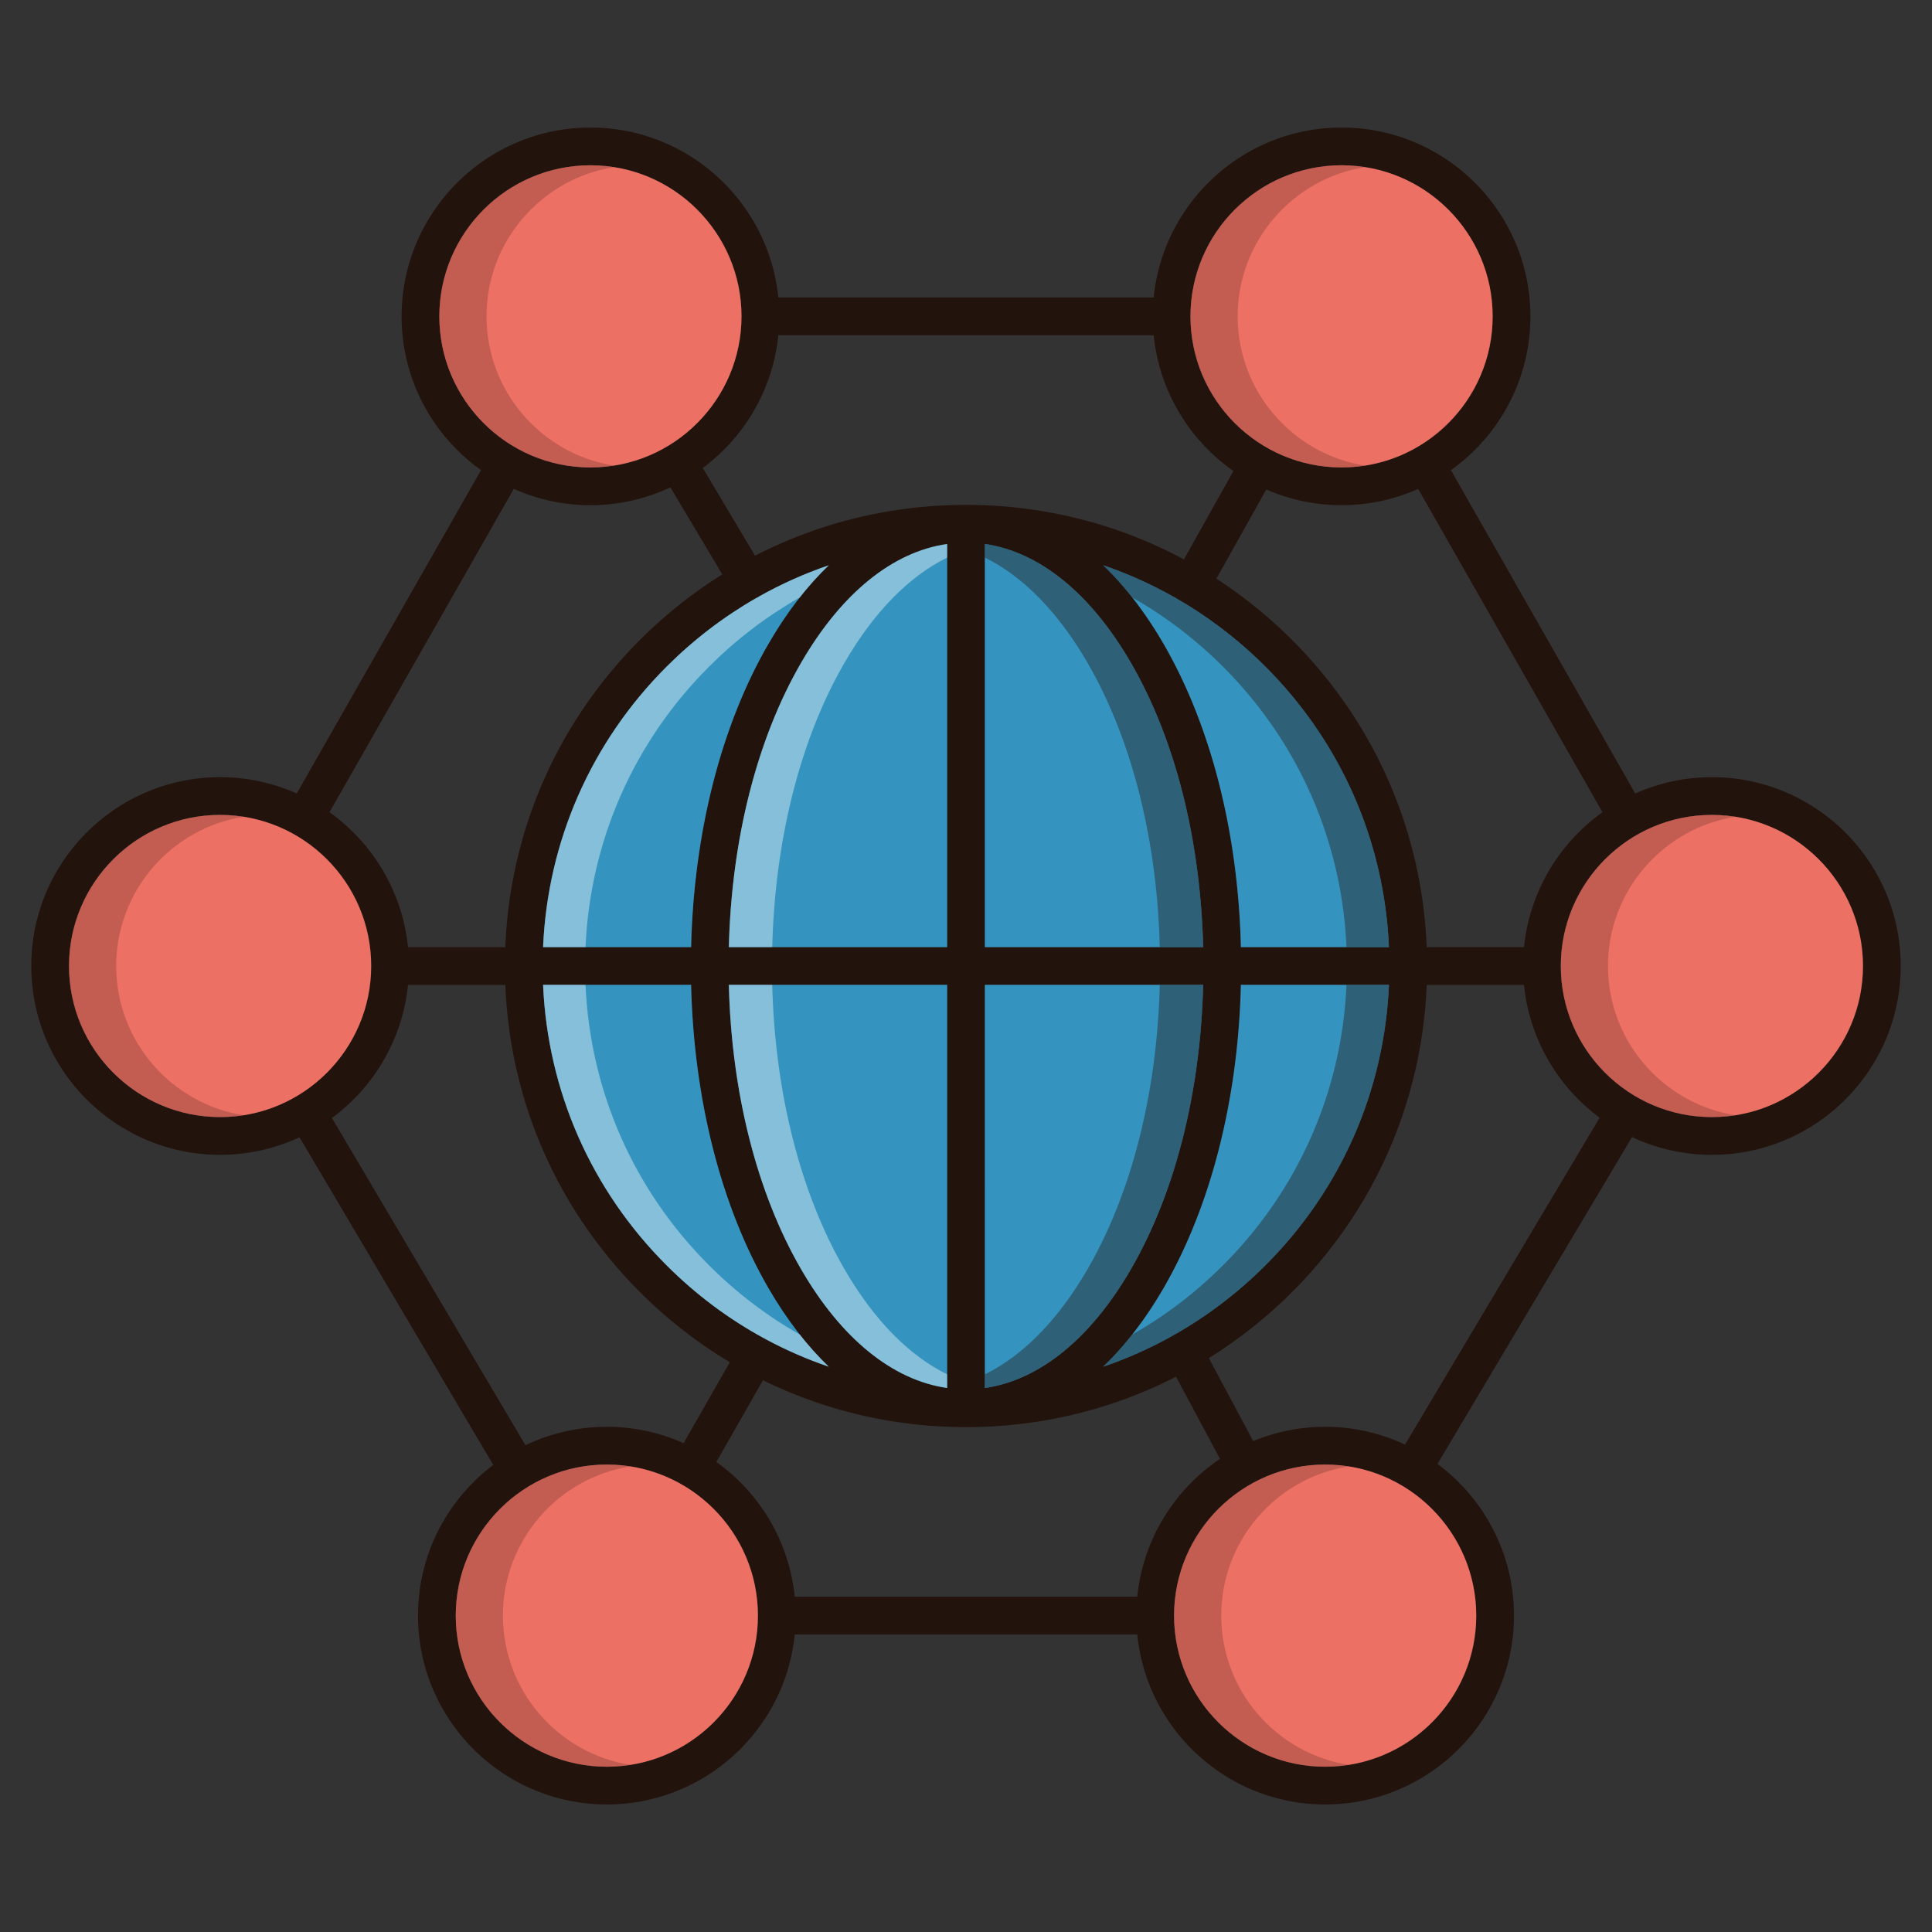
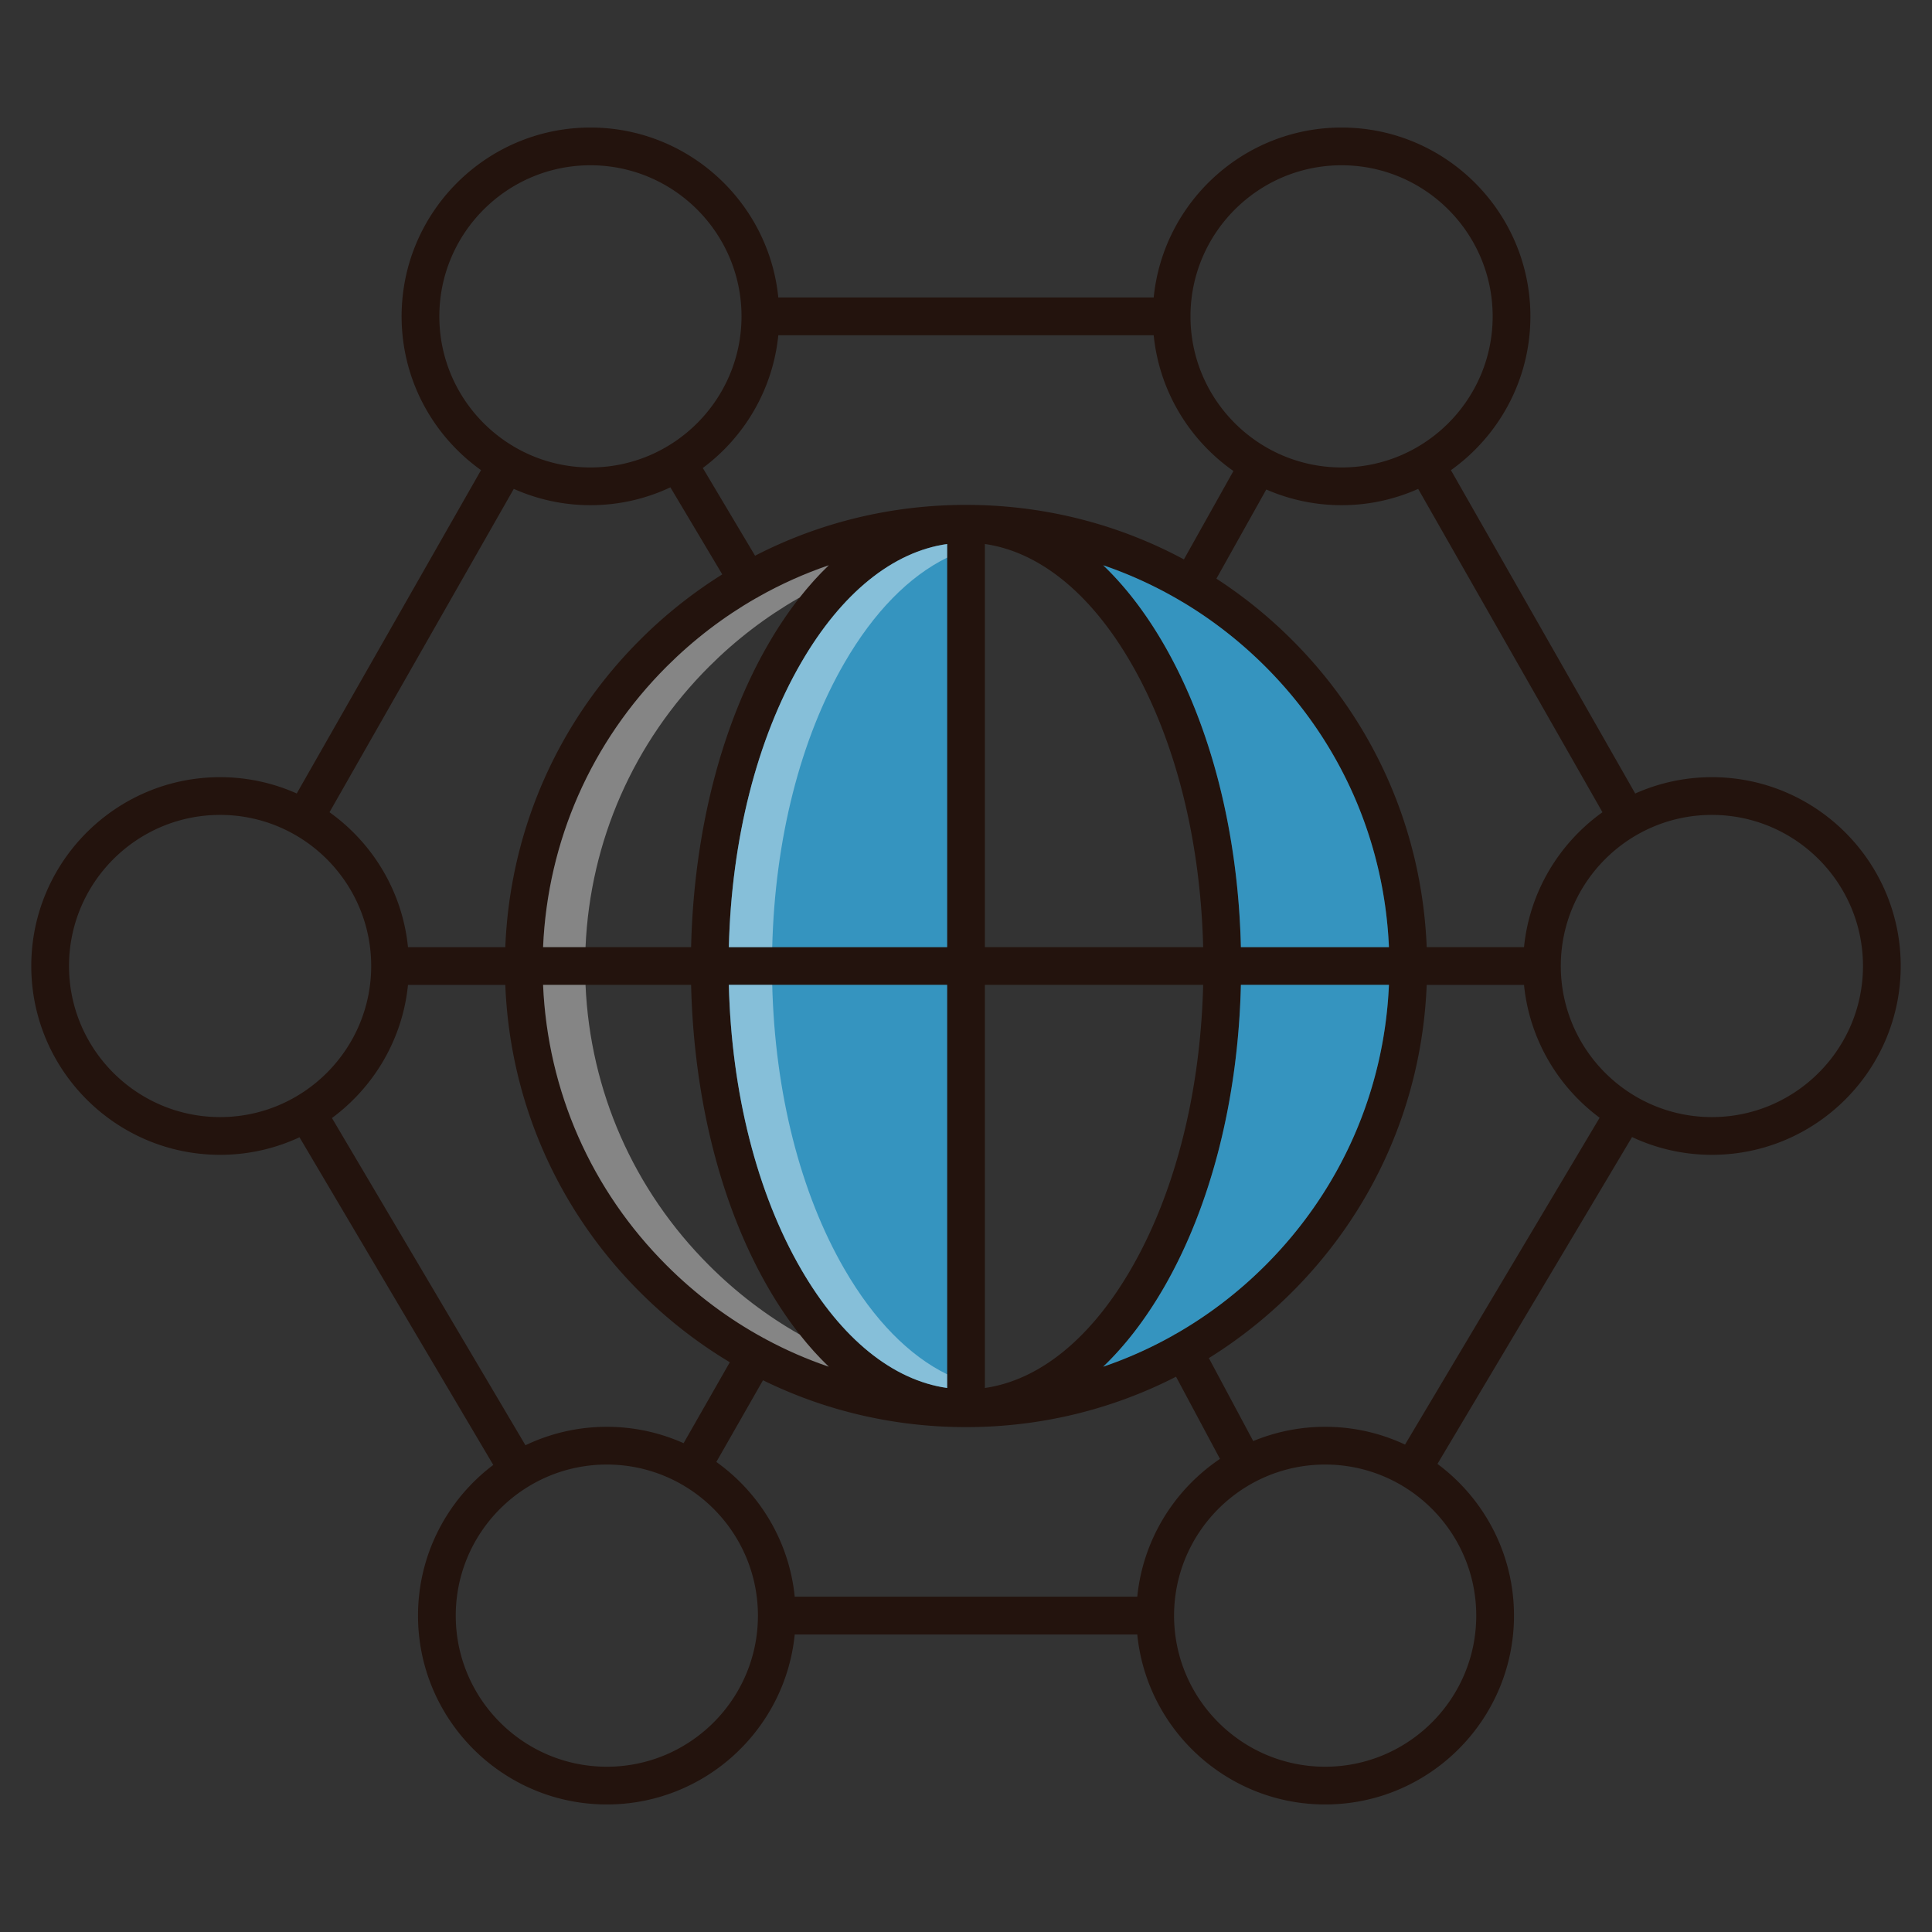
<svg xmlns="http://www.w3.org/2000/svg" t="1582190155398" class="icon" viewBox="0 0 1024 1024" version="1.1" p-id="5947" width="200" height="200">
  <rect x="0" y="0" width="1024" height="1024" fill="#333333" stroke="none" />
  <defs>
    <style type="text/css" />
  </defs>
  <path d="M907.34 411.92c-14.46 0-28.2 3.1-40.64 8.66l-97.68-171.38c25.46-18.16 42.12-47.92 42.12-81.52 0-55.2-44.88-100.08-100.08-100.08-51.8 0-94.54 39.56-99.58 90.08h-198.96c-5.04-50.52-47.78-90.08-99.58-90.08-55.18 0-100.08 44.88-100.08 100.08 0 33.58 16.64 63.34 42.1 81.5l-97.68 171.38a99.458 99.458 0 0 0-40.62-8.64c-55.2 0-100.08 44.9-100.08 100.08s44.88 100.08 100.08 100.08c15.02 0 29.28-3.34 42.08-9.3l102.7 173.66c-24.22 18.28-39.88 47.28-39.88 79.88 0 55.18 44.88 100.08 100.08 100.08 51.82 0 94.56-39.58 99.58-90.1h181.56c5.02 50.52 47.76 90.1 99.58 90.1 55.2 0 100.08-44.9 100.08-100.08 0-32.92-15.96-62.16-40.56-80.42l103.14-173.24a99.28 99.28 0 0 0 42.32 9.42c55.2 0 100.08-44.9 100.08-100.08s-44.88-100.08-100.08-100.08z m-58 18.58c-22.88 16.36-38.64 42.06-41.58 71.52h-51.58c-2.46-61.56-27.56-119.06-71.36-162.84-12.36-12.34-25.8-23.2-40.1-32.48l26.44-47.26a99.574 99.574 0 0 0 39.9 8.32c14.46 0 28.18-3.1 40.6-8.64l97.68 171.38zM637.7 522c-1.42 57.1-14.88 110.3-38.3 150.72-21.34 36.84-48.52 58.8-77.4 62.94V522h115.7zM522 502V288.34c28.88 4.14 56.06 26.1 77.4 62.94 23.42 40.42 36.88 93.62 38.3 150.72H522z m94.7 180.76c25.14-43.4 39.56-100.16 41-160.76h78.46c-2.44 56.2-25.48 108.66-65.48 148.66-14.42 14.4-30.42 26.6-47.64 36.42-0.12 0.06-0.26 0.1-0.38 0.16-0.22 0.12-0.38 0.28-0.6 0.4-11.92 6.74-24.4 12.32-37.34 16.74 11.64-11.16 22.4-25.1 31.98-41.62z m41-180.76c-1.44-60.6-15.86-117.36-41-160.76-9.58-16.54-20.34-30.48-31.98-41.64a221.9 221.9 0 0 1 41.36 19.08c0.12 0.06 0.22 0.16 0.34 0.22 0.12 0.08 0.24 0.12 0.36 0.18 15.8 9.44 30.54 20.9 43.9 34.24 40 40 63.04 92.48 65.48 148.68h-78.46z m53.36-414.4c44.16 0 80.08 35.92 80.08 80.08s-35.92 80.08-80.08 80.08c-44.14 0-80.08-35.92-80.08-80.08s35.94-80.08 80.08-80.08z m-99.58 90.08c2.98 29.72 19 55.64 42.26 71.96l-26.24 46.86c-35.1-18.88-74.52-28.9-115.5-28.9-39.54 0-77.64 9.34-111.8 26.94l-27.7-46.5c22.04-16.38 37.14-41.6 40.02-70.36h198.96zM366.3 522c1.44 60.6 15.84 117.36 41 160.76 9.58 16.52 20.34 30.48 31.98 41.62-11.54-3.92-22.72-8.8-33.44-14.58-0.14-0.08-0.24-0.18-0.38-0.26-0.18-0.1-0.38-0.16-0.58-0.26-18.7-10.18-36.06-23.12-51.56-38.62-40.02-39.98-63.04-92.46-65.48-148.66h78.46z m-78.46-20c2.44-56.2 25.46-108.68 65.48-148.68 14.34-14.32 30.26-26.46 47.36-36.26 0.34-0.16 0.68-0.32 1-0.5 0.14-0.1 0.24-0.2 0.38-0.28 11.88-6.7 24.34-12.28 37.22-16.68-11.64 11.16-22.4 25.1-31.98 41.64-25.16 43.4-39.56 100.16-41 160.76h-78.46z m136.76 170.72c-23.42-40.42-36.88-93.62-38.3-150.72H502v213.66c-28.88-4.14-56.06-26.1-77.4-62.94zM386.3 502c1.42-57.1 14.88-110.3 38.3-150.72 21.34-36.84 48.52-58.82 77.4-62.94V502h-115.7zM232.86 167.68c0-44.16 35.92-80.08 80.08-80.08 44.14 0 80.06 35.9 80.08 80.06v0.02c-0.02 22.08-9 42.1-23.5 56.6s-34.52 23.48-56.58 23.48c-44.16 0-80.08-35.92-80.08-80.08z m39.46 91.42a99.47 99.47 0 0 0 40.62 8.66c15.14 0 29.5-3.4 42.38-9.46l27.5 46.14a246.49 246.49 0 0 0-43.64 34.74c-43.8 43.78-68.9 101.28-71.36 162.84h-51.58c-2.94-29.46-18.7-55.18-41.6-71.52l97.68-171.4zM116.66 592.08c-44.16 0-80.08-35.92-80.08-80.08s35.92-80.08 80.08-80.08S196.74 467.84 196.74 512s-35.92 80.08-80.08 80.08z m59.28 0.5c22.18-16.38 37.42-41.68 40.3-70.56h51.58c2.46 61.54 27.58 119.02 71.36 162.8 14.5 14.48 30.5 26.94 47.64 37.2l-24.5 42.9a99.44 99.44 0 0 0-40.68-8.68c-15.44 0-30.06 3.52-43.14 9.78l-102.56-173.44z m145.7 343.82c-44.16 0-80.08-35.92-80.08-80.08s35.92-80.08 80.08-80.08 80.08 35.92 80.08 80.08-35.92 80.08-80.08 80.08z m99.58-90.1c-2.94-29.42-18.68-55.1-41.54-71.44l24.72-43.3c33.08 16.24 69.68 24.84 107.6 24.84 39.34 0 77.28-9.26 111.32-26.72l23.3 43.56c-24.12 16.24-40.8 42.66-43.84 73.06h-181.56z m361.22 10.02c0 44.16-35.92 80.08-80.08 80.08-44.1 0-80-35.84-80.08-79.94 0-0.04 0.02-0.1 0.02-0.16 0-0.04-0.02-0.1-0.02-0.14 0.1-44.08 35.98-79.92 80.08-79.92 44.16 0 80.08 35.92 80.08 80.08z m-37.74-90.66a99.302 99.302 0 0 0-42.34-9.42 99.54 99.54 0 0 0-38.12 7.56l-23.52-43.98c15.8-9.82 30.6-21.52 44.1-35 43.78-43.78 68.9-101.26 71.36-162.8h51.58c2.88 28.8 18 54.02 40.08 70.4l-103.14 173.24z m162.64-173.58c-44.16 0-80.08-35.92-80.08-80.08s35.92-80.08 80.08-80.08 80.08 35.92 80.08 80.08-35.92 80.08-80.08 80.08z" fill="#23130D" p-id="5948" />
-   <path d="M439.28 299.6c-11.64 11.16-22.4 25.1-31.98 41.64-25.16 43.4-39.56 100.16-41 160.76h-78.46c2.44-56.2 25.46-108.68 65.48-148.68 14.34-14.32 30.26-26.46 47.36-36.26 0.34-0.16 0.68-0.32 1-0.5 0.14-0.1 0.24-0.2 0.38-0.28 11.88-6.7 24.34-12.28 37.22-16.68zM439.28 724.38c-11.54-3.92-22.72-8.8-33.44-14.58-0.14-0.08-0.24-0.18-0.38-0.26-0.18-0.1-0.38-0.16-0.58-0.26-18.7-10.18-36.06-23.12-51.56-38.62-40.02-39.98-63.04-92.46-65.48-148.66h78.46c1.44 60.6 15.84 117.36 41 160.76 9.58 16.52 20.34 30.48 31.98 41.62z" fill="#3594BF" p-id="5949" />
  <path d="M502 522v213.66c-28.88-4.14-56.06-26.1-77.4-62.94-23.42-40.42-36.88-93.62-38.3-150.72H502zM502 288.34V502h-115.7c1.42-57.1 14.88-110.3 38.3-150.72 21.34-36.84 48.52-58.82 77.4-62.94z" fill="#3594BF" p-id="5950" />
  <path d="M439.28 299.6c-5.36 5.14-10.52 10.86-15.46 17.14-0.2 0.12-0.42 0.22-0.64 0.32-17.1 9.8-33.02 21.94-47.36 36.26-40.02 40-63.04 92.48-65.48 148.68h-22.5c2.44-56.2 25.46-108.68 65.48-148.68 14.34-14.32 30.26-26.46 47.36-36.26 0.34-0.16 0.68-0.32 1-0.5 0.14-0.1 0.24-0.2 0.38-0.28 11.88-6.7 24.34-12.28 37.22-16.68zM439.28 724.38c-11.54-3.92-22.72-8.8-33.44-14.58-0.14-0.08-0.24-0.18-0.38-0.26-0.18-0.1-0.38-0.16-0.58-0.26-18.7-10.18-36.06-23.12-51.56-38.62-40.02-39.98-63.04-92.46-65.48-148.66h22.5c2.44 56.2 25.46 108.68 65.48 148.66 14.54 14.54 30.7 26.82 48.08 36.68 4.92 6.26 10.06 11.94 15.38 17.04zM502 728.42v7.24c-28.88-4.14-56.06-26.1-77.4-62.94-23.42-40.42-36.88-93.62-38.3-150.72h23c1.42 57.1 14.88 110.3 38.3 150.72 15.56 26.86 34.24 45.82 54.4 55.7zM502 288.34v7.22c-20.16 9.88-38.84 28.86-54.4 55.72-23.42 40.42-36.88 93.62-38.3 150.72h-23c1.42-57.1 14.88-110.3 38.3-150.72 21.34-36.84 48.52-58.82 77.4-62.94z" fill="#FFFFFF" opacity=".4" p-id="5951" />
-   <path d="M637.7 502H522V288.34c28.88 4.14 56.06 26.1 77.4 62.94 23.42 40.42 36.88 93.62 38.3 150.72zM637.7 522c-1.42 57.1-14.88 110.3-38.3 150.72-21.34 36.84-48.52 58.8-77.4 62.94V522h115.7z" fill="#3594BF" p-id="5952" />
  <path d="M736.16 522c-2.44 56.2-25.48 108.66-65.48 148.66-14.42 14.4-30.42 26.6-47.64 36.42-0.12 0.06-0.26 0.1-0.38 0.16-0.22 0.12-0.38 0.28-0.6 0.4-11.92 6.74-24.4 12.32-37.34 16.74 11.64-11.16 22.4-25.1 31.98-41.62 25.14-43.4 39.56-100.16 41-160.76h78.46zM736.16 502h-78.46c-1.44-60.6-15.86-117.36-41-160.76-9.58-16.54-20.34-30.48-31.98-41.64a221.9 221.9 0 0 1 41.36 19.08c0.12 0.06 0.22 0.16 0.34 0.22 0.12 0.08 0.24 0.12 0.36 0.18 15.8 9.44 30.54 20.9 43.9 34.24 40 40 63.04 92.48 65.48 148.68z" fill="#3594BF" p-id="5953" />
-   <path d="M791.14 167.68c0 44.16-35.92 80.08-80.08 80.08-44.14 0-80.08-35.92-80.08-80.08s35.94-80.08 80.08-80.08c44.16 0 80.08 35.92 80.08 80.08zM987.42 512c0 44.16-35.92 80.08-80.08 80.08s-80.08-35.92-80.08-80.08 35.92-80.08 80.08-80.08 80.08 35.92 80.08 80.08zM782.44 856.32c0 44.16-35.92 80.08-80.08 80.08-44.1 0-80-35.84-80.08-79.94 0-0.04 0.02-0.1 0.02-0.16 0-0.04-0.02-0.1-0.02-0.14 0.1-44.08 35.98-79.92 80.08-79.92 44.16 0 80.08 35.92 80.08 80.08zM401.72 856.32c0 44.16-35.92 80.08-80.08 80.08s-80.08-35.92-80.08-80.08 35.92-80.08 80.08-80.08 80.08 35.92 80.08 80.08zM196.74 512c0 44.16-35.92 80.08-80.08 80.08S36.58 556.16 36.58 512s35.92-80.08 80.08-80.08S196.74 467.84 196.74 512zM393.02 167.66v0.02c-0.02 22.08-9 42.1-23.5 56.6s-34.52 23.48-56.58 23.48c-44.16 0-80.08-35.92-80.08-80.08s35.92-80.08 80.08-80.08c44.14 0 80.06 35.9 80.08 80.06z" fill="#EC7063" p-id="5954" />
-   <path d="M325.44 246.78c-4.08 0.64-8.24 0.98-12.5 0.98-44.16 0-80.08-35.92-80.08-80.08s35.92-80.08 80.08-80.08c4.24 0 8.42 0.34 12.5 0.98-38.24 6.02-67.58 39.2-67.58 79.1s29.34 73.08 67.58 79.1zM334.13 935.42c-4.08 0.64-8.24 0.98-12.5 0.98-44.16 0-80.08-35.92-80.08-80.08s35.92-80.08 80.08-80.08c4.24 0 8.42 0.34 12.5 0.98-38.24 6.02-67.58 39.2-67.58 79.1 0 39.9 29.34 73.08 67.58 79.1zM714.86 935.42c-4.08 0.64-8.24 0.98-12.5 0.98-44.16 0-80.08-35.92-80.08-80.08s35.92-80.08 80.08-80.08c4.24 0 8.42 0.34 12.5 0.98-38.24 6.02-67.58 39.2-67.58 79.1 0 39.9 29.34 73.08 67.58 79.1zM919.84 591.1c-4.08 0.64-8.24 0.98-12.5 0.98-44.16 0-80.08-35.92-80.08-80.08s35.92-80.08 80.08-80.08c4.24 0 8.42 0.34 12.5 0.98-38.24 6.02-67.58 39.2-67.58 79.1 0 39.9 29.34 73.08 67.58 79.1zM129.16 591.1c-4.08 0.64-8.24 0.98-12.5 0.98-44.16 0-80.08-35.92-80.08-80.08s35.92-80.08 80.08-80.08c4.24 0 8.42 0.34 12.5 0.98-38.24 6.02-67.58 39.2-67.58 79.1 0 39.9 29.34 73.08 67.58 79.1zM723.56 246.78c-4.08 0.64-8.24 0.98-12.5 0.98-44.16 0-80.08-35.92-80.08-80.08s35.92-80.08 80.08-80.08c4.24 0 8.42 0.34 12.5 0.98-38.24 6.02-67.58 39.2-67.58 79.1s29.34 73.08 67.58 79.1z" fill="#23130D" opacity=".2" p-id="5955" />
-   <path d="M584.72 299.6c5.36 5.14 10.52 10.86 15.46 17.14 0.2 0.12 0.42 0.22 0.64 0.32 17.1 9.8 33.02 21.94 47.36 36.26 40.02 40 63.04 92.48 65.48 148.68h22.5c-2.44-56.2-25.46-108.68-65.48-148.68-14.34-14.32-30.26-26.46-47.36-36.26-0.34-0.16-0.68-0.32-1-0.5-0.14-0.1-0.24-0.2-0.38-0.28-11.88-6.7-24.34-12.28-37.22-16.68zM584.72 724.38c11.54-3.92 22.72-8.8 33.44-14.58 0.14-0.08 0.24-0.18 0.38-0.26 0.18-0.1 0.38-0.16 0.58-0.26 18.7-10.18 36.06-23.12 51.56-38.62 40.02-39.98 63.04-92.46 65.48-148.66h-22.5c-2.44 56.2-25.46 108.68-65.48 148.66-14.54 14.54-30.7 26.82-48.08 36.68a163.65 163.65 0 0 1-15.38 17.04zM522 728.42v7.24c28.88-4.14 56.06-26.1 77.4-62.94 23.42-40.42 36.88-93.62 38.3-150.72h-23c-1.42 57.1-14.88 110.3-38.3 150.72-15.56 26.86-34.24 45.82-54.4 55.7zM522 288.34v7.22c20.16 9.88 38.84 28.86 54.4 55.72 23.42 40.42 36.88 93.62 38.3 150.72h23c-1.42-57.1-14.88-110.3-38.3-150.72-21.34-36.84-48.52-58.82-77.4-62.94z" fill="#23130D" opacity=".4" p-id="5956" />
</svg>